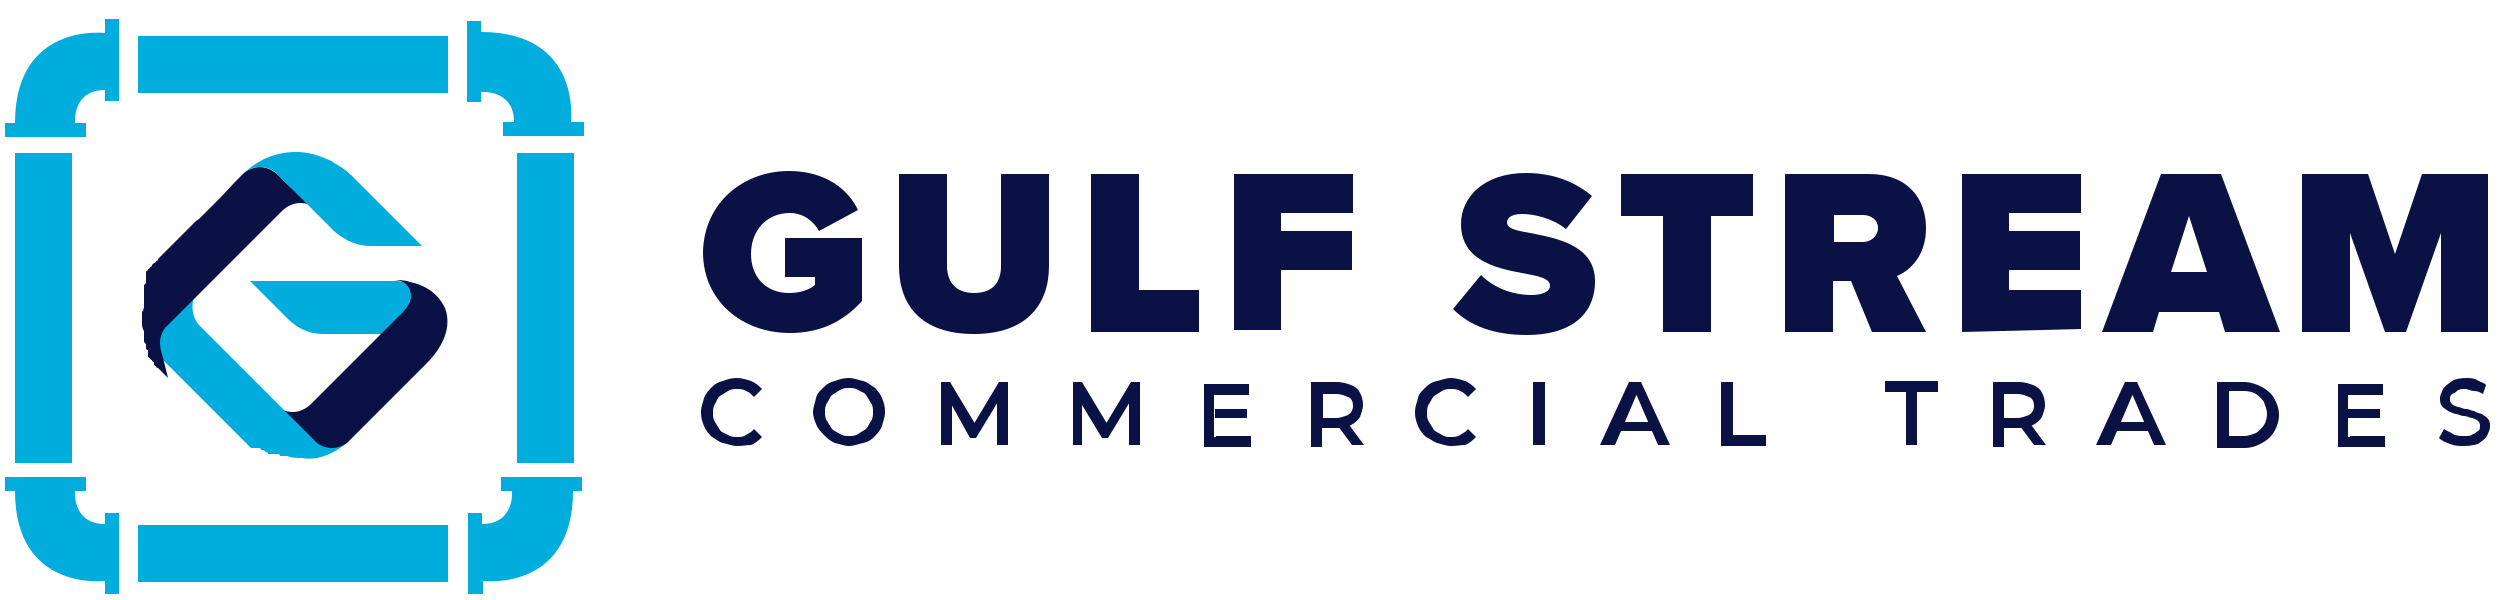
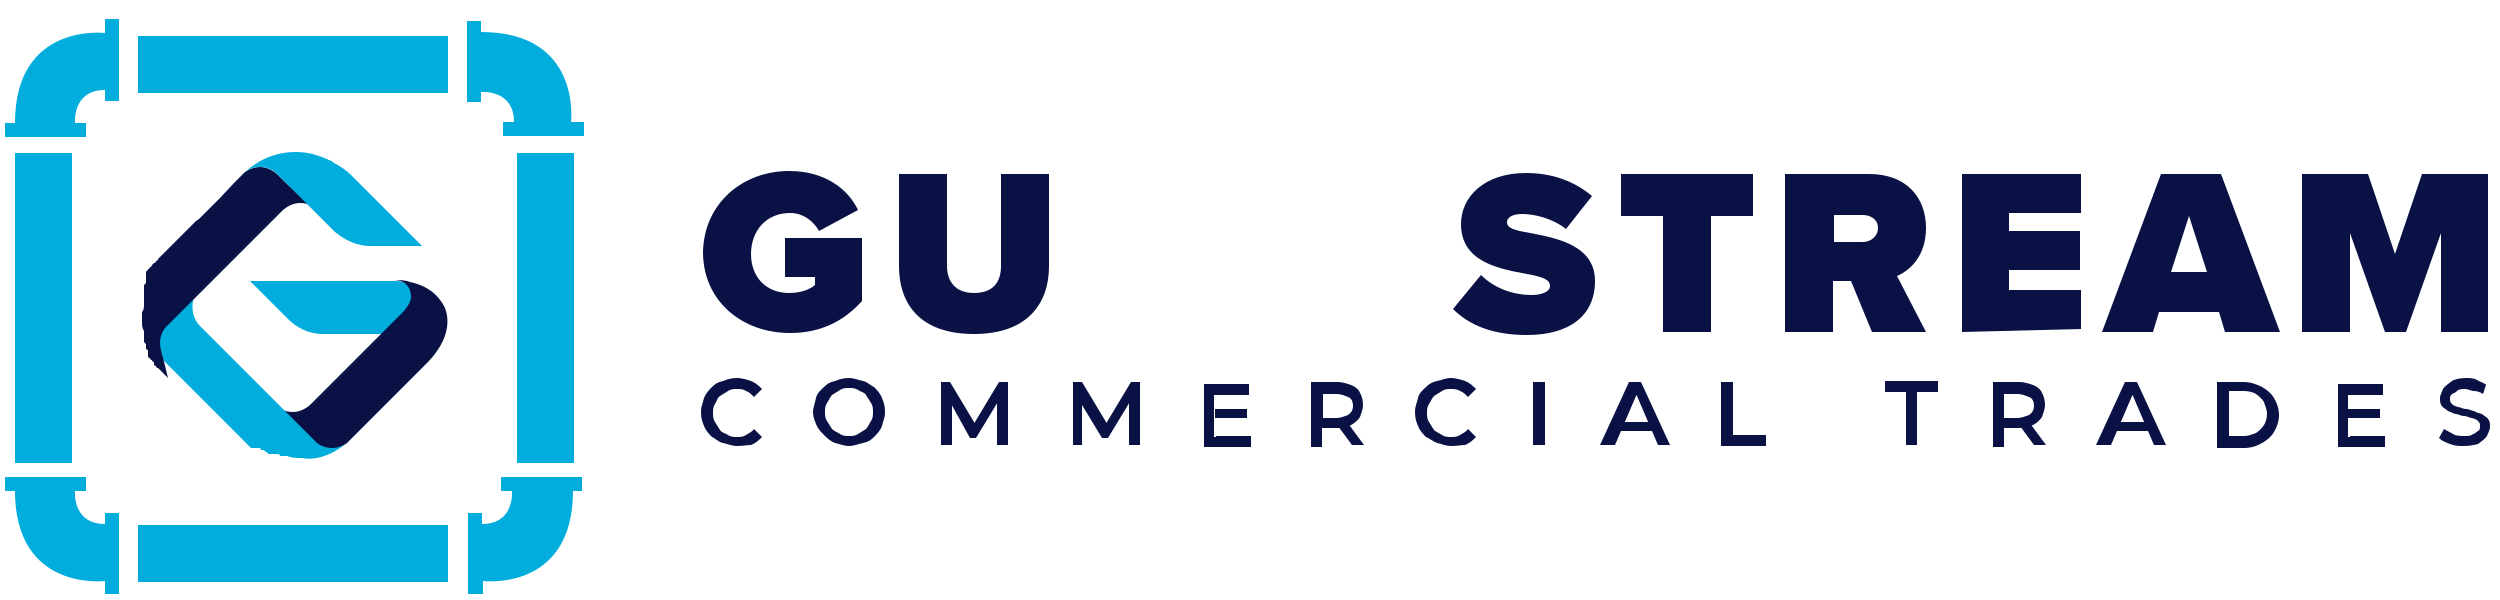
<svg xmlns="http://www.w3.org/2000/svg" version="1.1" id="Layer_2" x="0px" y="0px" viewBox="0 0 250 60" style="enable-background:new 0 0 250 60;" xml:space="preserve">
  <style type="text/css">
	.st0{fill:#091145;}
	.st1{fill:#00ADDD;}
</style>
  <g>
    <g>
      <path class="st0" d="M73.7,44.6c-0.5,0-0.9-0.2-1.4-0.3s-0.8-0.5-1.1-0.6c-0.3-0.3-0.6-0.6-0.8-1.1c-0.2-0.5-0.3-0.8-0.3-1.4    c0-0.6,0.2-0.9,0.3-1.4c0.2-0.5,0.5-0.8,0.8-1.1c0.3-0.3,0.6-0.5,1.1-0.6c0.5-0.2,0.9-0.3,1.4-0.3s1.1,0.2,1.4,0.3    c0.5,0.2,0.8,0.5,1.1,0.8l-0.8,0.8c-0.3-0.3-0.5-0.5-0.8-0.6c-0.3-0.2-0.6-0.2-0.9-0.2c-0.3,0-0.6,0-0.9,0.2    c-0.3,0.2-0.5,0.3-0.8,0.5c-0.3,0.2-0.3,0.5-0.5,0.8c-0.2,0.3-0.2,0.6-0.2,0.9s0,0.6,0.2,0.9s0.3,0.5,0.5,0.8    c0.2,0.3,0.5,0.3,0.8,0.5s0.6,0.2,0.9,0.2c0.3,0,0.6,0,0.9-0.2c0.3-0.2,0.6-0.3,0.8-0.6l0.8,0.8c-0.3,0.3-0.6,0.6-1.1,0.8    C74.7,44.5,74.3,44.6,73.7,44.6z" />
      <path class="st0" d="M84.9,44.6c-0.5,0-0.9-0.2-1.4-0.3c-0.5-0.2-0.8-0.5-1.1-0.8c-0.3-0.3-0.6-0.6-0.8-1.1s-0.3-0.8-0.3-1.2    s0.2-0.9,0.3-1.4s0.5-0.8,0.8-1.1c0.3-0.3,0.6-0.5,1.1-0.6c0.5-0.2,0.9-0.3,1.4-0.3c0.5,0,0.9,0.2,1.4,0.3s0.8,0.5,1.1,0.6    c0.3,0.3,0.6,0.6,0.8,1.1c0.2,0.5,0.3,0.8,0.3,1.4c0,0.6-0.2,0.9-0.3,1.4c-0.2,0.5-0.5,0.8-0.8,1.1c-0.3,0.3-0.6,0.5-1.1,0.6    S85.4,44.6,84.9,44.6z M84.9,43.6c0.3,0,0.6,0,0.9-0.2c0.3-0.2,0.5-0.3,0.8-0.5c0.2-0.2,0.3-0.5,0.5-0.8c0.2-0.3,0.2-0.6,0.2-0.9    s0-0.6-0.2-0.9c-0.2-0.3-0.3-0.5-0.5-0.8c-0.2-0.3-0.5-0.3-0.8-0.5c-0.3-0.2-0.6-0.2-0.9-0.2s-0.6,0-0.9,0.2    c-0.3,0.2-0.5,0.3-0.8,0.5c-0.2,0.2-0.3,0.5-0.5,0.8c-0.2,0.3-0.2,0.6-0.2,0.9s0,0.6,0.2,0.9s0.3,0.5,0.5,0.8    c0.2,0.2,0.5,0.3,0.8,0.5C84.3,43.6,84.6,43.6,84.9,43.6z" />
      <path class="st0" d="M94.1,44.5v-6.3H95l2.7,4.5h-0.5l2.7-4.5h0.9v6.3h-1.1V40h0.2l-2.3,3.8h-0.6L94.9,40h0.3v4.5H94.1z" />
      <path class="st0" d="M107.3,44.5v-6.3h0.9l2.7,4.5h-0.5l2.7-4.5h0.9v6.3h-1.1V40h0.2l-2.3,3.8h-0.6l-2.3-3.8h0.3v4.5H107.3z" />
      <path class="st0" d="M121.6,43.6h3.5v1.1h-4.7v-6.3h4.5v1.1h-3.5v4.2H121.6z M121.5,40.9h3.2v0.9h-3.2V40.9z" />
      <path class="st0" d="M131.1,44.5v-6.3h2.6c0.6,0,1.1,0.2,1.4,0.3c0.5,0.2,0.8,0.5,0.9,0.8c0.2,0.3,0.3,0.8,0.3,1.2    s-0.2,0.9-0.3,1.2c-0.2,0.3-0.5,0.6-0.9,0.8c-0.3,0.3-0.8,0.3-1.4,0.3h-2l0.5-0.5v2.4h-1.1V44.5z M132.3,42.4l-0.5-0.6h1.8    c0.5,0,0.9-0.2,1.2-0.3c0.3-0.2,0.5-0.5,0.5-0.9c0-0.5-0.2-0.8-0.5-0.9s-0.6-0.3-1.2-0.3h-1.8l0.5-0.6V42.4z M135.2,44.5l-1.7-2.3    h1.2l1.7,2.3H135.2z" />
      <path class="st0" d="M145.1,44.6c-0.5,0-0.9-0.2-1.4-0.3c-0.5-0.2-0.8-0.5-1.1-0.6c-0.3-0.3-0.6-0.6-0.8-1.1    c-0.2-0.5-0.3-0.8-0.3-1.4c0-0.6,0.2-0.9,0.3-1.4s0.5-0.8,0.8-1.1c0.3-0.3,0.6-0.5,1.1-0.6s0.9-0.3,1.4-0.3c0.5,0,1.1,0.2,1.4,0.3    c0.5,0.2,0.8,0.5,1.1,0.8l-0.8,0.8c-0.3-0.3-0.5-0.5-0.8-0.6c-0.3-0.2-0.6-0.2-0.9-0.2s-0.6,0-0.9,0.2c-0.3,0.2-0.5,0.3-0.8,0.5    c-0.2,0.2-0.3,0.5-0.5,0.8c-0.2,0.3-0.2,0.6-0.2,0.9s0,0.6,0.2,0.9s0.3,0.5,0.5,0.8c0.2,0.2,0.5,0.3,0.8,0.5s0.6,0.2,0.9,0.2    s0.6,0,0.9-0.2c0.3-0.2,0.6-0.3,0.8-0.6l0.8,0.8c-0.3,0.3-0.6,0.6-1.1,0.8C146.1,44.5,145.7,44.6,145.1,44.6z" />
      <path class="st0" d="M153.3,44.5v-6.3h1.2v6.3H153.3z" />
      <path class="st0" d="M160,44.5l2.9-6.3h1.2l2.9,6.3h-1.2l-2.4-5.6h0.5l-2.4,5.6H160z M161.3,43.1l0.3-0.9h3.3l0.3,0.9H161.3z" />
      <path class="st0" d="M172.1,44.5v-6.3h1.2v5.3h3.3v1.1H172.1z" />
      <path class="st0" d="M190.6,44.5v-5.3h-2.1v-1.1h5.3v1.1h-2.1v5.3H190.6z" />
      <path class="st0" d="M199.3,44.5v-6.3h2.6c0.6,0,1.1,0.2,1.4,0.3c0.5,0.2,0.8,0.5,0.9,0.8c0.2,0.3,0.3,0.8,0.3,1.2    s-0.2,0.9-0.3,1.2c-0.2,0.3-0.5,0.6-0.9,0.8c-0.5,0.2-0.9,0.3-1.4,0.3h-2l0.5-0.5v2.4h-1.1V44.5z M200.4,42.4l-0.5-0.6h1.8    c0.5,0,0.9-0.2,1.2-0.3c0.3-0.2,0.5-0.5,0.5-0.9c0-0.5-0.2-0.8-0.5-0.9s-0.6-0.3-1.2-0.3h-1.8l0.5-0.6V42.4z M203.4,44.5l-1.7-2.3    h1.2l1.7,2.3H203.4z" />
      <path class="st0" d="M209.6,44.5l2.9-6.3h1.2l2.9,6.3h-1.2l-2.4-5.6h0.5l-2.4,5.6H209.6z M210.9,43.1l0.3-0.9h3.3l0.3,0.9H210.9z" />
      <path class="st0" d="M221.7,44.5v-6.3h2.7c0.6,0,1.2,0.2,1.8,0.5c0.5,0.3,0.9,0.6,1.2,1.1c0.3,0.5,0.5,1.1,0.5,1.7    s-0.2,1.2-0.5,1.7c-0.3,0.5-0.8,0.9-1.2,1.1c-0.5,0.3-1.1,0.5-1.8,0.5H221.7z M222.9,43.6h1.5c0.5,0,0.9-0.2,1.2-0.3    c0.3-0.2,0.6-0.5,0.8-0.8c0.2-0.3,0.3-0.8,0.3-1.1c0-0.5-0.2-0.8-0.3-1.2c-0.2-0.3-0.5-0.6-0.8-0.8s-0.8-0.3-1.2-0.3h-1.5V43.6z" />
      <path class="st0" d="M235,43.6h3.5v1.1h-4.7v-6.3h4.5v1.1h-3.5v4.2H235z M234.8,40.9h3.2v0.9h-3.2V40.9z" />
      <path class="st0" d="M246.4,44.6c-0.5,0-0.9,0-1.4-0.2s-0.8-0.3-1.1-0.6l0.5-0.9c0.3,0.2,0.6,0.3,0.9,0.5c0.3,0.2,0.8,0.2,1.2,0.2    c0.3,0,0.6,0,0.8-0.2c0.2,0,0.3-0.2,0.5-0.3s0.2-0.3,0.2-0.5c0-0.2,0-0.3-0.2-0.5s-0.3-0.2-0.6-0.3c-0.2,0-0.5-0.2-0.8-0.2    s-0.6-0.2-0.8-0.2s-0.5-0.2-0.8-0.3c-0.2-0.2-0.5-0.3-0.6-0.5c-0.2-0.2-0.2-0.5-0.2-0.8s0.2-0.6,0.3-0.9c0.2-0.3,0.5-0.5,0.9-0.8    c0.3-0.2,0.9-0.3,1.4-0.3c0.3,0,0.8,0,1.1,0.2s0.8,0.3,0.9,0.5l-0.3,0.9c-0.3-0.2-0.6-0.3-0.9-0.3c-0.3,0-0.6-0.2-0.9-0.2    c-0.3,0-0.6,0-0.8,0.2c-0.2,0.2-0.3,0.2-0.5,0.3c-0.2,0.2-0.2,0.3-0.2,0.5c0,0.2,0,0.3,0.2,0.5c0.2,0.2,0.3,0.2,0.6,0.3    c0.2,0,0.5,0.2,0.8,0.2s0.6,0.2,0.8,0.2c0.3,0.2,0.5,0.2,0.8,0.3c0.2,0.2,0.5,0.3,0.6,0.5c0.2,0.2,0.2,0.5,0.2,0.8    s-0.2,0.6-0.3,0.9c-0.2,0.3-0.5,0.5-0.9,0.8C247.4,44.5,247,44.6,246.4,44.6z" />
    </g>
  </g>
  <path class="st1" d="M48.3,59.5v-1.4c0,0,9,1.1,9-9h0.9v-1.4h-8.1v1.4h1.1c0,0,0.3,3.3-3,3.3v-1.1h-1.4v8.1H48.3z" />
  <path class="st1" d="M58.5,12.2h-1.4c0,0,1.1-9-9-9V2.1h-1.4v8.1h1.4V9.2c0,0,3.3-0.3,3.3,3h-1.1v1.4h8.1V12.2z" />
  <path class="st1" d="M10.5,59.5v-1.4c0,0-9,1.1-9-9H0.5v-1.4h8.1v1.4H7.5c0,0-0.3,3.3,3,3.3v-1.1h1.4v8.1H10.5z" />
  <path class="st1" d="M13.8,52.5v5.7h31v-5.7H13.8z" />
  <path class="st1" d="M13.8,3.6v5.7h31V3.6H13.8z" />
  <path class="st1" d="M1.5,46.3h5.7v-31H1.5V46.3z" />
  <path class="st1" d="M51.7,46.3h5.7v-31h-5.7V46.3z" />
  <path class="st1" d="M10.5,1.9v1.4c0,0-9-1.1-9,9H0.5v1.4h8.1v-1.4H7.5c0,0-0.3-3.3,3-3.3v1.1h1.4V1.9H10.5z" />
  <path class="st1" d="M39.6,28.1H27.1H25l3.6,3.6c0,0,0,0,0.2,0.2c0.9,0.9,2.1,1.5,3.5,1.5h6.3l1.8-1.8c0,0,1.1-1.1,1.1-1.8  C41.2,29,40.8,28.1,39.6,28.1z" />
  <path class="st0" d="M44.5,30.8c-0.3-0.6-1.1-2.1-3.5-2.6c-0.5-0.2-1.1-0.2-1.7-0.2c1.4,0,1.8,0.9,1.8,1.7c0,0.8-1.1,1.8-1.1,1.8  l-8.9,8.9c-0.5,0.5-1.2,0.8-1.8,0.8c-0.8,0-1.4-0.3-1.8-0.8l2.9,2.9l0,0l0.8,0.8c0.5,0.5,1.2,0.8,1.8,0.8s1.2-0.2,1.7-0.6l0,0  c0,0,0,0,0.2-0.2l0,0l0,0l0,0l0,0l7.7-7.7C45.3,33.7,44.8,31.6,44.5,30.8z" />
  <path class="st1" d="M35,44c-0.5,0.5-1.1,0.8-1.8,0.8s-1.4-0.3-1.8-0.8l-0.8-0.8l0,0l-4.8-4.8l-1.8-1.8L20,32.6  c-0.8-0.8-0.9-2-0.6-2.9c0.2-0.3,0.3-0.6,0.6-0.8l0,0l-1.7,1.7l-1.1,1.1l-0.8,0.8c-0.5,0.5-0.8,1.2-0.8,1.8c0,0.6,0.3,1.4,0.8,1.8  l0,0l0,0l0,0l2.3,2.3l1.8,1.8l0.6,0.6l3.2,3.2l0,0l0,0c0,0,0,0,0.2,0.2l0,0l0,0l0,0c0,0,0,0,0.2,0.2l0,0l0,0c0,0,0,0,0.2,0.2l0,0  l0,0l0.2,0.2c0,0,0,0,0.2,0c0,0,0,0,0.2,0l0,0c0,0,0,0,0.2,0c0,0,0,0,0.2,0c0,0,0.2,0,0.2,0.2l0,0h0.2c0.2,0,0.2,0.2,0.3,0.2  c0,0,0.2,0,0.2,0.2l0,0l0,0c0,0,0,0,0.2,0h0.2h0.2l0,0c0,0,0,0,0.2,0c0,0,0,0,0.2,0c0,0,0.2,0,0.2,0.2l0,0h0.2l0,0h0.2l0,0h0.2  c0,0,0,0,0.2,0l0,0H28c0.2,0,0.2,0,0.3,0h0.2h0.2c0.5,0.2,0.9,0.2,1.5,0.2C31.7,46.1,33.5,45.4,35,44z" />
  <path class="st0" d="M29.8,19.4l-1.2-1.1l-0.8-0.8c-0.5-0.5-1.2-0.8-1.8-0.8c-0.6,0-1.4,0.3-1.8,0.8l0,0l0,0l0,0l0,0l-0.8,0.8  L22,19.8l-2.1,2.1l-0.3,0.2l-3.2,3.2l-0.2,0.2c0,0,0,0-0.2,0.2c0,0,0,0-0.2,0.2c0,0,0,0.2-0.2,0.2c0,0,0,0.2-0.2,0.2  c0,0,0,0-0.2,0.2l0,0c0,0,0,0.2-0.2,0.2c0,0,0,0.2-0.2,0.2c0,0.2-0.2,0.2-0.2,0.3c0,0,0,0,0,0.2c0,0,0,0,0,0.2c0,0,0,0,0,0.2v0.2  c0,0,0,0,0,0.2v0.2l0,0v0.2l0,0V28v0.2l0,0c0,0.2-0.2,0.3-0.2,0.3v0.2v0.2v0.2c0,0,0,0,0,0.2l0,0c0,0,0,0,0,0.2l0,0v0.2l0,0l0,0  c0,0,0,0,0,0.2c0,0,0,0,0,0.2c0,0.2,0,0.3,0,0.3c0,0.3,0,0.6-0.2,0.8v0.2c0,0.2,0,0.3,0,0.5c0,0.2,0,0.3,0,0.3l0,0  c0,0.3,0,0.6,0.2,0.9v0.2v0.2l0,0v0.2v0.2v0.2c0,0.2,0.2,0.3,0.2,0.3v0.2v0.2c0,0,0,0.2,0.2,0.2v0.2v0.2l0,0v0.2c0,0,0,0.2,0.2,0.2  c0,0,0,0.2,0.2,0.2l0,0l0,0c0,0,0,0.2,0.2,0.2c0,0,0,0,0,0.2c0,0,0,0.2,0.2,0.2c0,0,0,0.2,0.2,0.2l0.2,0.2l0.2,0.2l0.2,0.2l0.2,0.2  c0,0,0,0,0.2,0.2l0,0l0,0l0,0l0,0C16.3,35.6,16,35,16,34.3s0.3-1.4,0.8-1.8l0.8-0.8l1.1-1.1l1.8-1.8l0,0l7.7-7.7  c0.5-0.5,1.2-0.8,1.8-0.8c0.8,0,1.4,0.3,1.8,0.8L29.8,19.4z" />
  <path class="st1" d="M40.6,23l-2.1-2.1l-0.2-0.2l-3.2-3.2c-0.5-0.5-1.1-0.9-1.7-1.2c-0.2-0.2-0.3-0.2-0.5-0.3  c-1.1-0.5-2.1-0.8-3.3-0.8c-2.1,0-3.9,0.8-5.4,2.3l0,0l0,0c0.5-0.5,1.1-0.8,1.8-0.8s1.4,0.3,1.8,0.8l0.8,0.8l1.1,1.1l1.8,1.8  l0.3,0.3l0.9,0.9l0.6,0.6l0,0l0.2,0.2l0,0c1.1,0.9,2.3,1.4,3.5,1.4h0.2h5L40.6,23z" />
  <path class="st0" d="M78.9,17.1c3.6,0,5.9,1.8,6.9,3.9l-3.9,2.1c-0.5-0.9-1.5-1.8-2.9-1.8c-2.4,0-3.9,1.8-3.9,4.1s1.5,3.9,3.8,3.9  c1.1,0,2-0.3,2.6-0.8v-0.8h-3v-3.9h7.7v6.3c-1.8,2-4.1,3.2-7.2,3.2c-4.8,0-8.7-3.2-8.7-8.1C70.4,20.3,74.3,17.1,78.9,17.1z" />
  <path class="st0" d="M89.9,17.4h4.8v9.2c0,1.5,0.8,2.7,2.7,2.7c2,0,2.7-1.2,2.7-2.7v-9.2h4.8v9.2c0,3.9-2.3,6.8-7.5,6.8  c-5.3,0-7.5-2.9-7.5-6.8V17.4z" />
-   <path class="st0" d="M109.1,33.2V17.4h4.8V29h6v4.2C120,33.2,109.1,33.2,109.1,33.2z" />
-   <path class="st0" d="M123.4,33.2V17.4h11.9v3.9h-7.2v1.8h7.1v3.9h-7.1v6h-4.7V33.2z" />
  <path class="st0" d="M148.1,27.5c1.2,1.2,3,2,5.1,2c0.9,0,1.8-0.3,1.8-0.9c0-0.6-0.6-0.9-2.3-1.2c-2.6-0.5-6.6-1.1-6.6-5  c0-2.7,2.3-5.1,6.5-5.1c2.6,0,4.8,0.8,6.6,2.3l-2.6,3.3c-1.4-1.1-3.2-1.5-4.4-1.5s-1.5,0.5-1.5,0.8c0,0.6,0.6,0.8,2.3,1.1  c2.6,0.5,6.5,1.2,6.5,4.8c0,3.5-2.6,5.4-6.8,5.4c-3.3,0-5.7-0.9-7.4-2.6L148.1,27.5z" />
  <path class="st0" d="M166.3,33.2V21.6h-4.2v-4.2h13.2v4.2h-4.2v11.6H166.3z" />
  <path class="st0" d="M187.2,33.2l-2.1-5.1h-1.8v5.1h-4.8V17.4h8.4c3.8,0,5.7,2.4,5.7,5.4c0,2.7-1.5,4.2-2.9,4.8l2.9,5.6H187.2z   M186.3,21.5h-2.9v2.7h2.9c0.8,0,1.5-0.6,1.5-1.4C187.8,21.9,187,21.5,186.3,21.5z" />
  <path class="st0" d="M196.2,33.2V17.4h11.9v3.9h-7.2v1.8h7.1v3.9h-7.1v2h7.2v3.9L196.2,33.2L196.2,33.2z" />
  <path class="st0" d="M222.5,33.2l-0.6-2h-6l-0.6,2h-5.1l5.9-15.8h6l5.9,15.8H222.5z M218.9,21.6l-1.8,5.6h3.6L218.9,21.6z" />
  <path class="st0" d="M244.1,33.2v-9.9l-3.5,9.9h-2.1l-3.5-9.9v9.9h-4.8V17.4h6.6l2.7,8l2.7-8h6.6v15.8H244.1z" />
</svg>